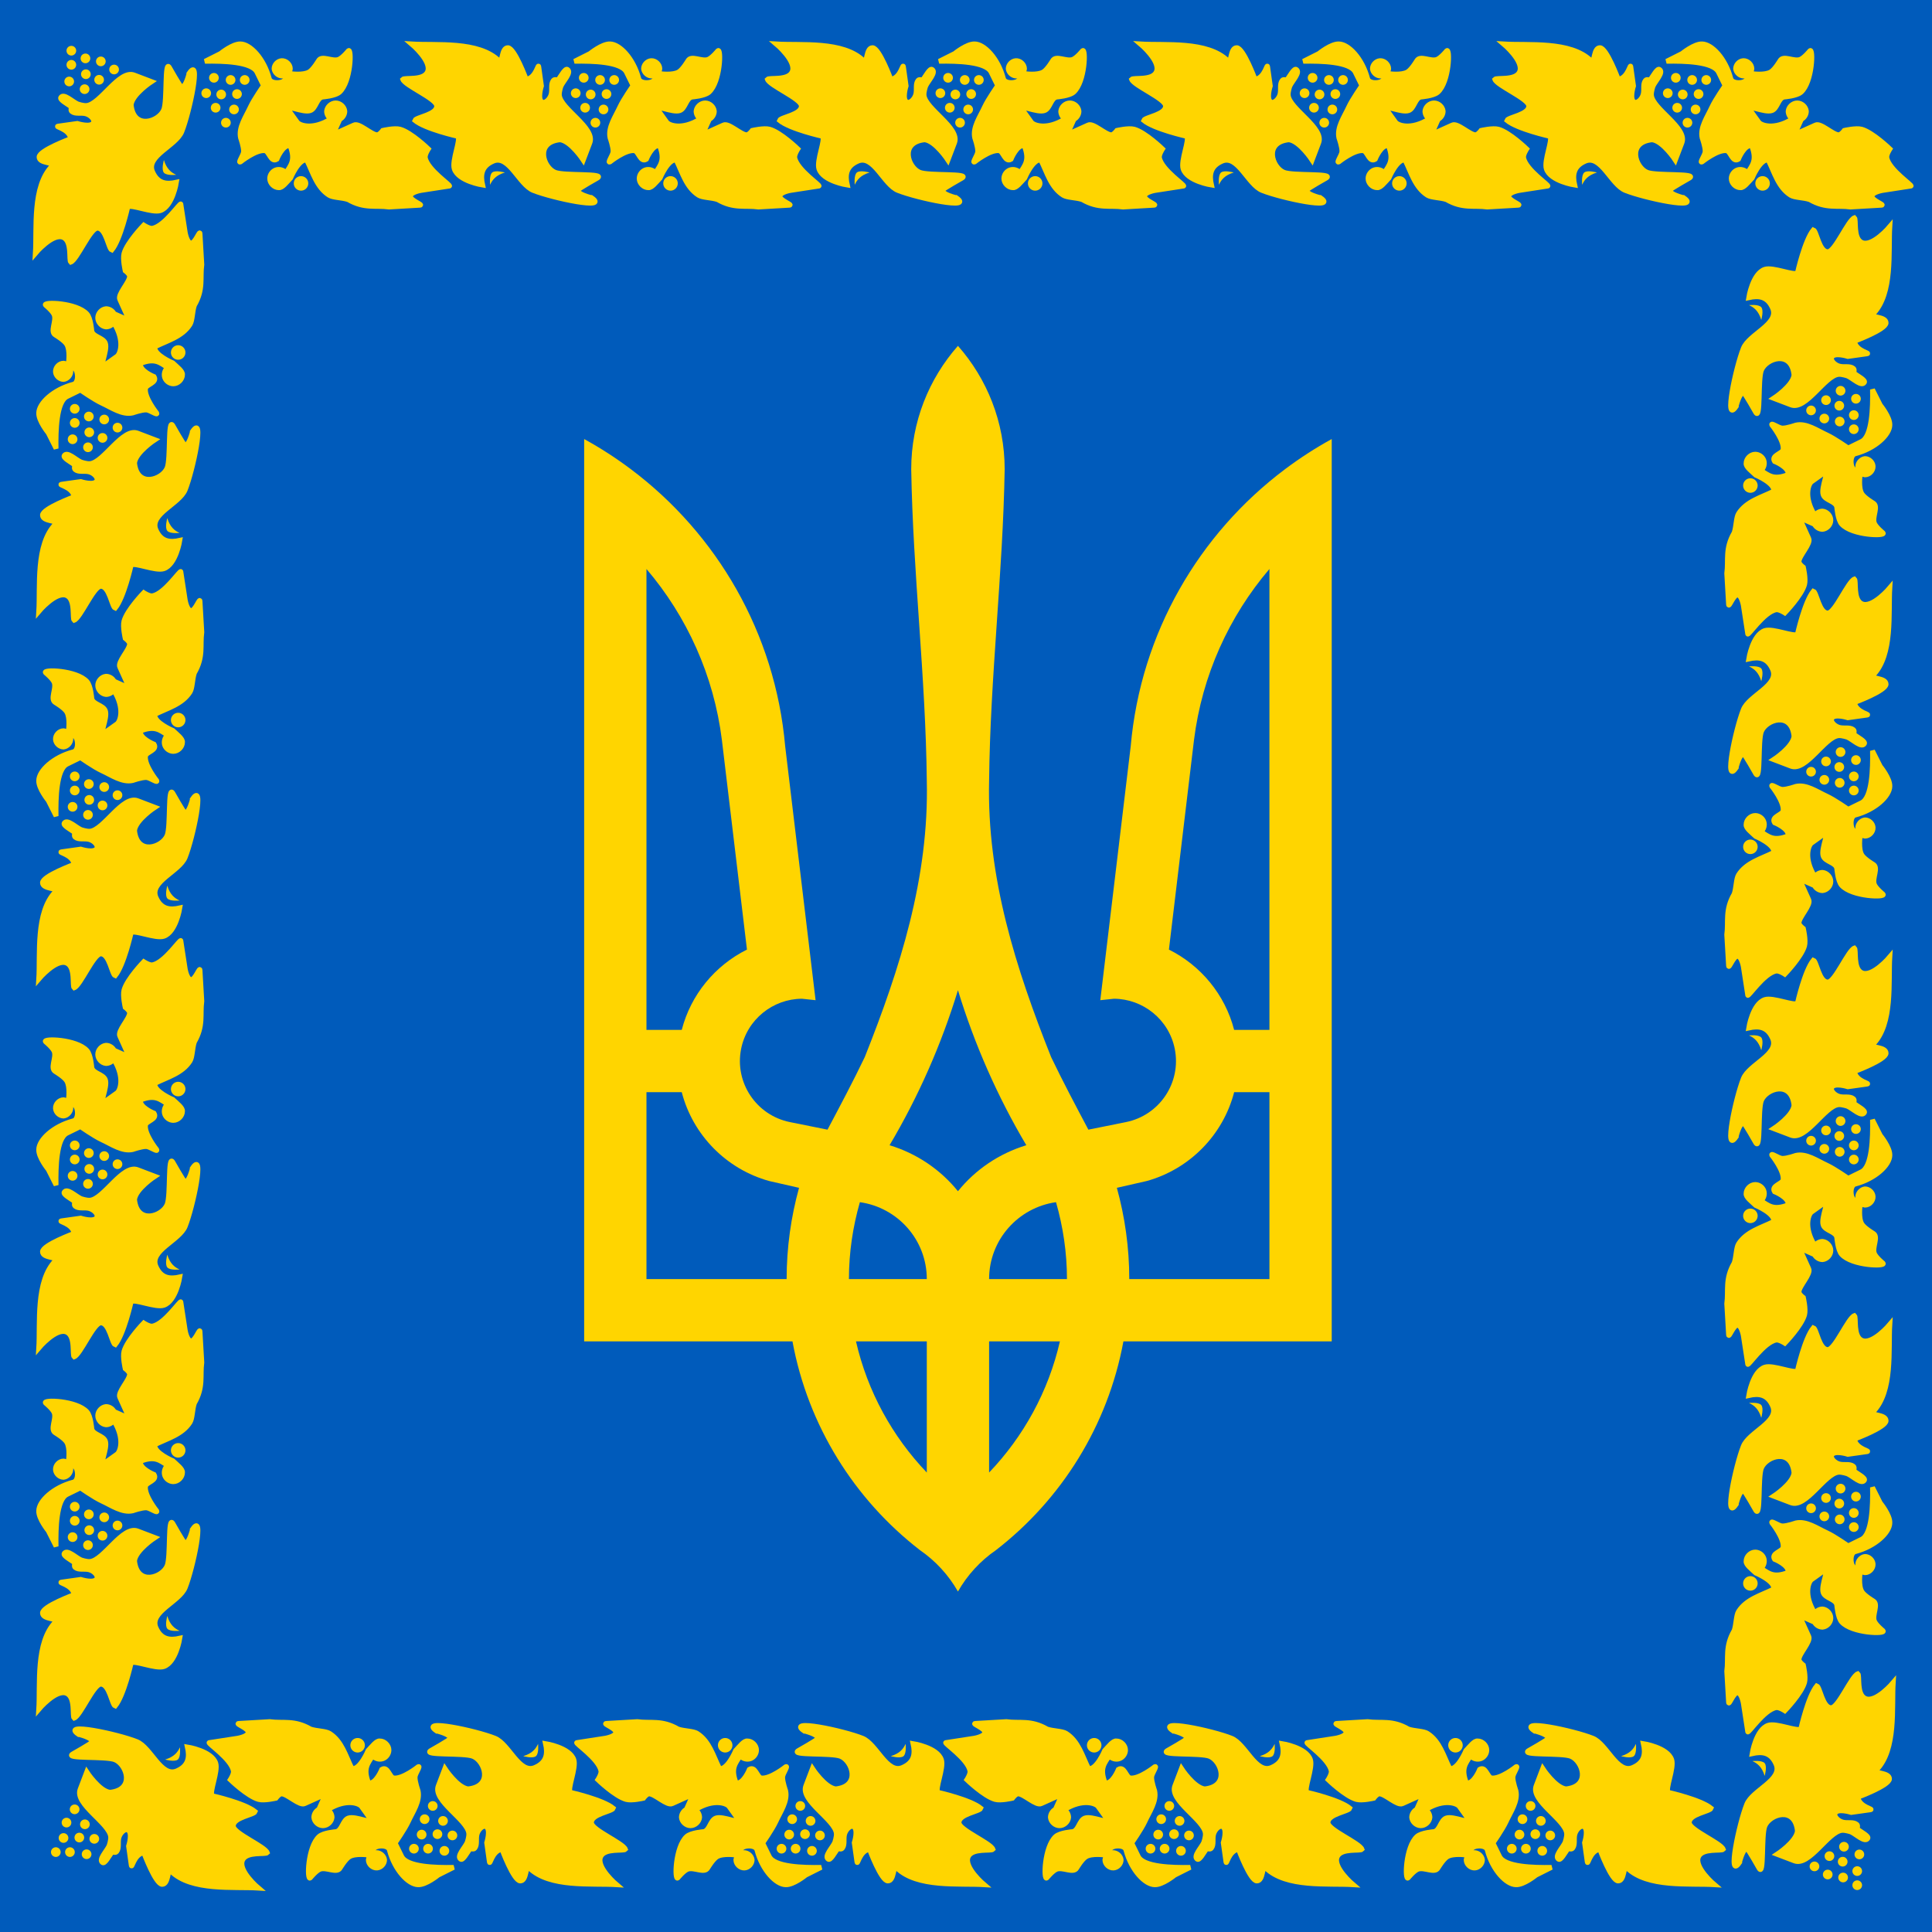
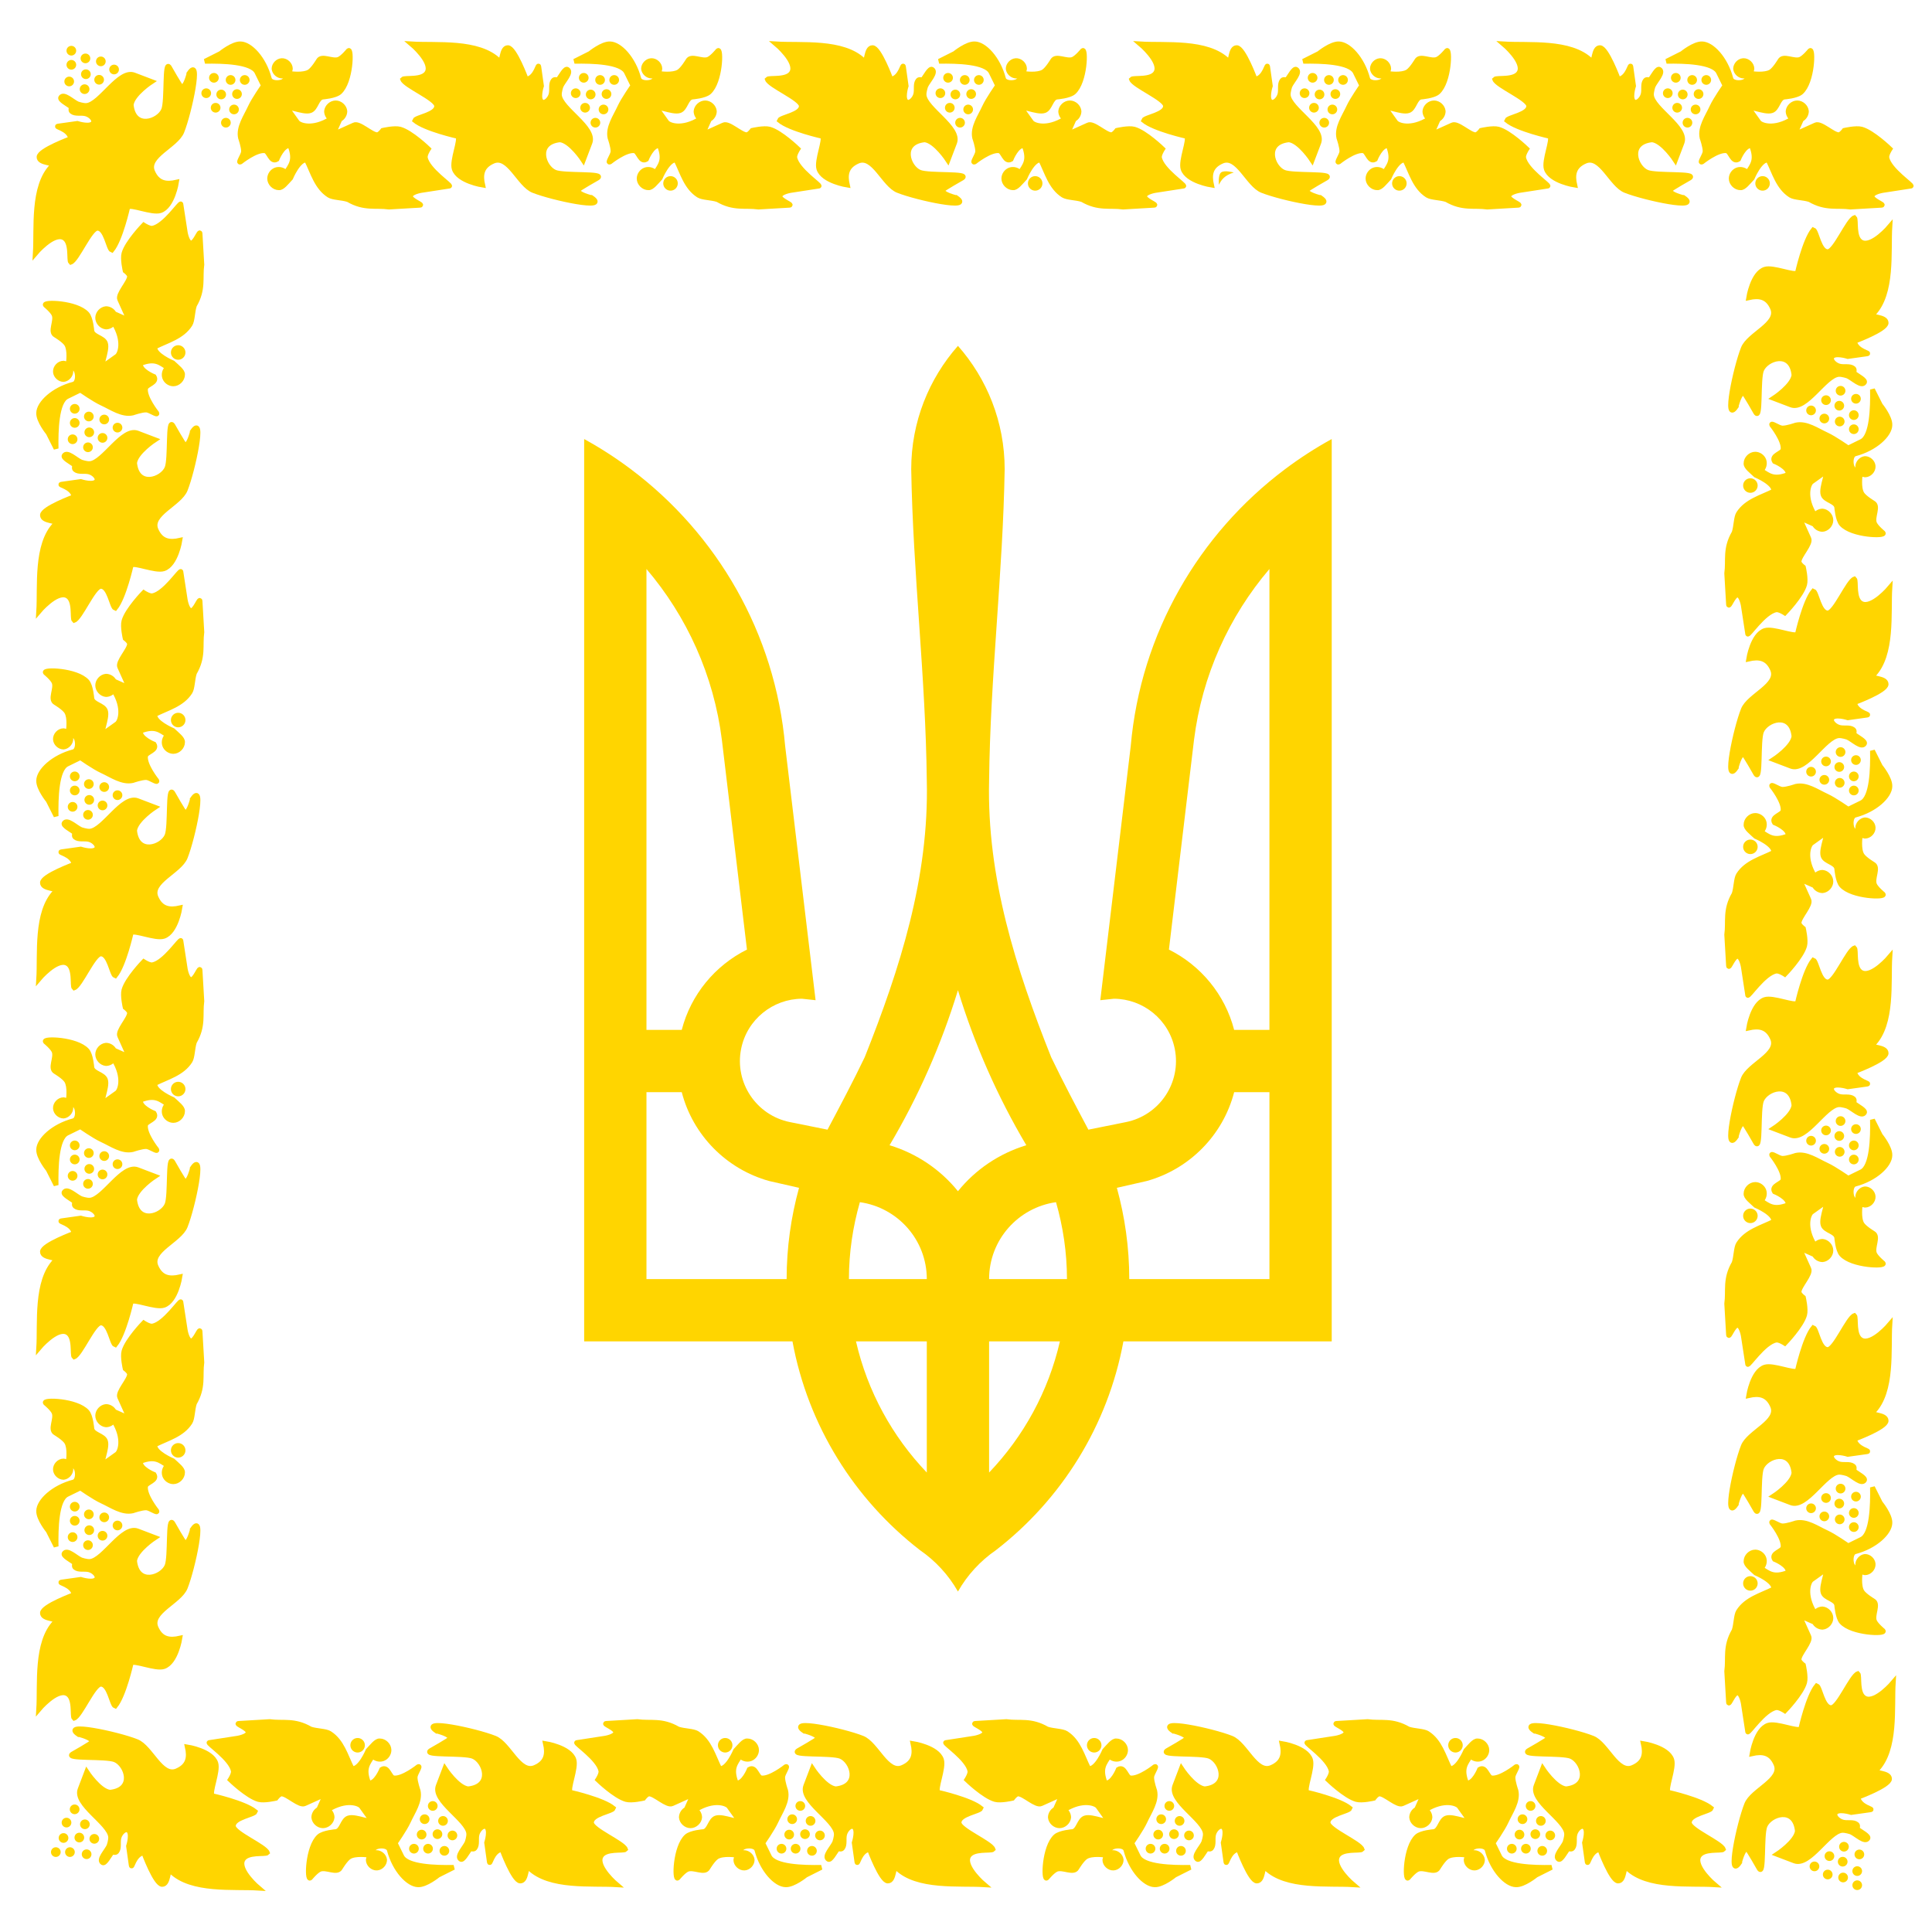
<svg xmlns="http://www.w3.org/2000/svg" xmlns:xlink="http://www.w3.org/1999/xlink" version="1.1" width="400" height="400" id="svg2">
  <defs id="defs6" />
-   <rect width="400" height="400" x="0" y="0" id="rect3949" style="fill:#005bbb;fill-opacity:1;fill-rule:nonzero;stroke:none" />
  <g transform="translate(-0.168,2.557)" id="g3827">
    <g id="g3795">
      <path d="m 198.156,38.375 c 3.812,2.606 -8.034,0.119 -12.082,-1.496 -2.941,-1.173 -5.051,-7.46 -8.289,-6.061 -2.459,1.062 -2.651,2.865 -2.179,4.951 0,0 -5.051,-0.789 -5.891,-3.34 -0.564,-1.714 1.405,-6.118 0.717,-6.756 0,0 -6.691,-1.491 -8.894,-3.299 0.235,-0.7 4.639,-1.209 4.533,-3.022 -0.087,-1.483 -6.589,-4.183 -7.036,-5.488 0.397,-0.442 4.245,0.308 5.113,-1.518 1.028,-2.164 -3.304,-5.807 -3.304,-5.807 5.176,0.323 13.893,-0.686 18.139,3.472 0.778,0.761 0.4,-2.711 1.837,-2.699 1.389,0.012 3.795,6.545 3.795,6.545 2.122,-0.314 2.461,-3.598 2.611,-2.527 l 0.548,3.901 c 0,0 -0.929,2.896 0.22,3.354 0.582,0.232 1.508,-0.613 1.772,-1.608 0.264,-0.995 -0.133,-2.14 0.46,-2.887 0.333,-0.418 0.78,0.132 1.165,-0.38 0.385,-0.512 1.277,-2.181 1.739,-1.913 1.018,0.591 -0.856,2.435 -1.32,3.517 0,0 -0.393,1.146 -0.328,1.84 0.264,2.843 7.503,6.739 6.325,9.836 l -1.38,3.625 c 0,0 -2.595,-3.978 -4.815,-4.23 -5.231,0.545 -3.422,5.737 -1.028,6.72 1.908,0.784 10.543,0.118 8.785,1.201 0,0 -3.977,2.24 -4.042,2.491 -0.218,0.853 2.826,1.579 2.826,1.579 z" id="path2858" style="fill:#ffd500;fill-opacity:1;stroke:#ffd500;stroke-width:1px;stroke-linecap:butt;stroke-linejoin:miter;stroke-opacity:1" />
-       <path d="m 177.133,35.7 c 0,0 -0.219,-1.988 0.438,-2.542 0.67,-0.565 2.63,0 2.63,0 -1.869,0.565 -2.587,1.514 -3.068,2.542 z" id="path2880" style="fill:#ffd500;fill-opacity:1;stroke:none" />
      <path d="m 197.459,13.554 a 1,1 0 0 1 -2,0 1,1 0 1 1 2,0 z" id="path2862" style="fill:#ffd500;fill-opacity:1;fill-rule:nonzero;stroke:none" />
      <use transform="translate(3.452,0.443)" id="use2864" x="0" y="0" width="400" height="396" xlink:href="#path2862" />
      <use transform="translate(2.921,0)" id="use2866" x="0" y="0" width="400" height="396" xlink:href="#use2864" />
      <use transform="translate(-1.593,3.187)" id="use2868" x="0" y="0" width="400" height="396" xlink:href="#path2862" />
      <use transform="translate(1.505,3.452)" id="use2870" x="0" y="0" width="400" height="396" xlink:href="#path2862" />
      <use transform="translate(4.78,3.364)" id="use2872" x="0" y="0" width="400" height="396" xlink:href="#path2862" />
      <use transform="translate(0.354,6.197)" id="use2874" x="0" y="0" width="400" height="396" xlink:href="#path2862" />
      <use transform="translate(4.161,6.551)" id="use2876" x="0" y="0" width="400" height="396" xlink:href="#path2862" />
      <use transform="translate(2.479,9.295)" id="use2878" x="0" y="0" width="400" height="396" xlink:href="#path2862" />
    </g>
    <path d="m 201.969,6.531 c -1.639,-0.07 -4.138,1.98 -4.138,1.98 l -3.223,1.621 c 3.731,-0.07 9.684,0.087 10.753,2.267 l 1.36,2.772 c 0,0 -2,2.849 -2.721,4.422 -0.932,2.037 -2.517,4.219 -2.031,6.406 0,0 0.655,1.853 0.625,2.812 -0.024,0.748 -1.305,2.469 -0.625,2.156 0,0 3.213,-2.573 5.046,-2.319 0.861,0.12 1.204,2.557 2.481,1.776 0,0 1.23,-3.078 2.723,-2.806 1.19,3.061 0.103,4.032 -0.844,5.598 -0.49,-0.604 -1.373,-0.854 -2.106,-0.596 -0.733,0.258 -1.265,1.006 -1.269,1.783 0,0.998 0.908,1.906 1.906,1.906 0.719,0.082 1.597,-1.108 2.438,-2 0,0 1.675,-3.993 3.312,-3.719 1.308,2.619 2.07,5.649 4.625,7.281 0.82,0.524 2.683,0.472 3.969,0.906 3.352,1.949 5.672,1.147 8.438,1.531 l 6.406,-0.375 c 0.904,-0.053 -2.069,-1.01 -1.938,-1.906 0.12,-0.816 2.188,-1.156 2.188,-1.156 l 5.875,-0.906 c 0.511,-0.079 -4.542,-3.344 -5,-5.875 -0.114,-0.632 0.656,-1.812 0.656,-1.812 0,0 -3.574,-3.458 -5.875,-4.094 -1.157,-0.32 -3.594,0.25 -3.594,0.25 0,0 -0.667,0.905 -1.156,0.906 -1.188,0.002 -3.742,-2.57 -4.796,-2.022 l -4.304,1.94 1.381,-3.105 c 0.617,-0.317 1.031,-0.994 1.031,-1.688 -0.09,-0.929 -0.957,-1.716 -1.891,-1.716 -0.933,0 -1.8,0.787 -1.891,1.716 0.002,0.632 0.343,1.253 0.875,1.594 -3.814,2.374 -6.503,1.288 -6.939,0.678 l -1.744,-2.438 c -1.079,-1.509 2.901,0.619 4.464,0.042 1.19,-0.439 1.307,-2.636 2.562,-2.812 0,0 2.589,-0.193 3.48,-0.996 2.383,-2.149 2.569,-9.277 1.817,-8.6 0,0 -1.165,1.438 -1.984,1.783 -1.298,0.548 -3.541,-0.954 -4.219,0.281 0,0 -1.071,1.806 -1.902,2.315 -1.236,0.756 -3.848,0.373 -3.848,0.373 0,0 -0.965,1.342 -1.688,1.656 -0.861,0.374 -2.49,0.288 -2.73,-0.619 -1.112,-4.204 -3.953,-7.166 -5.958,-7.194 z m 8.5,3.469 c -0.839,0.068 -1.559,0.846 -1.562,1.688 0.098,0.817 0.865,1.498 1.688,1.498 0.823,0 1.59,-0.681 1.688,-1.498 -0.004,-0.925 -0.89,-1.749 -1.812,-1.688 z" id="path2826" style="fill:#ffd500;fill-opacity:1;stroke:#ffd500;stroke-width:1px;stroke-linecap:butt;stroke-linejoin:miter;stroke-opacity:1" />
    <path d="m 215.992,35.452 a 1.5,1.5 0 0 1 -2.999,0 1.5,1.5 0 1 1 2.999,0 z" id="path2831" style="fill:#ffd500;fill-opacity:1;fill-rule:nonzero;stroke:none" />
    <g transform="translate(75.4,0)" id="use3640">
      <path d="m 198.156,38.375 c 3.812,2.606 -8.034,0.119 -12.082,-1.496 -2.941,-1.173 -5.051,-7.46 -8.289,-6.061 -2.459,1.062 -2.651,2.865 -2.179,4.951 0,0 -5.051,-0.789 -5.891,-3.34 -0.564,-1.714 1.405,-6.118 0.717,-6.756 0,0 -6.691,-1.491 -8.894,-3.299 0.235,-0.7 4.639,-1.209 4.533,-3.022 -0.087,-1.483 -6.589,-4.183 -7.036,-5.488 0.397,-0.442 4.245,0.308 5.113,-1.518 1.028,-2.164 -3.304,-5.807 -3.304,-5.807 5.176,0.323 13.893,-0.686 18.139,3.472 0.778,0.761 0.4,-2.711 1.837,-2.699 1.389,0.012 3.795,6.545 3.795,6.545 2.122,-0.314 2.461,-3.598 2.611,-2.527 l 0.548,3.901 c 0,0 -0.929,2.896 0.22,3.354 0.582,0.232 1.508,-0.613 1.772,-1.608 0.264,-0.995 -0.133,-2.14 0.46,-2.887 0.333,-0.418 0.78,0.132 1.165,-0.38 0.385,-0.512 1.277,-2.181 1.739,-1.913 1.018,0.591 -0.856,2.435 -1.32,3.517 0,0 -0.393,1.146 -0.328,1.84 0.264,2.843 7.503,6.739 6.325,9.836 l -1.38,3.625 c 0,0 -2.595,-3.978 -4.815,-4.23 -5.231,0.545 -3.422,5.737 -1.028,6.72 1.908,0.784 10.543,0.118 8.785,1.201 0,0 -3.977,2.24 -4.042,2.491 -0.218,0.853 2.826,1.579 2.826,1.579 z" id="path3648" style="fill:#ffd500;fill-opacity:1;stroke:#ffd500;stroke-width:1px;stroke-linecap:butt;stroke-linejoin:miter;stroke-opacity:1" />
      <path d="m 197.406,13.448 a 0.885,0.841 0 1 1 -1.77,0 0.885,0.841 0 1 1 1.77,0 z" transform="matrix(1.13,0,0,1.189,-25.541,-2.436)" id="path3650" style="fill:#ffd500;fill-opacity:1;fill-rule:nonzero;stroke:none" />
      <use transform="translate(3.452,0.443)" id="use3652" x="0" y="0" width="400" height="396" xlink:href="#path2862" />
      <use transform="translate(2.921,0)" id="use3654" x="0" y="0" width="400" height="396" xlink:href="#use2864" />
      <use transform="translate(-1.593,3.187)" id="use3656" x="0" y="0" width="400" height="396" xlink:href="#path2862" />
      <use transform="translate(1.505,3.452)" id="use3658" x="0" y="0" width="400" height="396" xlink:href="#path2862" />
      <use transform="translate(4.78,3.364)" id="use3660" x="0" y="0" width="400" height="396" xlink:href="#path2862" />
      <use transform="translate(0.354,6.197)" id="use3662" x="0" y="0" width="400" height="396" xlink:href="#path2862" />
      <use transform="translate(4.161,6.551)" id="use3664" x="0" y="0" width="400" height="396" xlink:href="#path2862" />
      <use transform="translate(2.479,9.295)" id="use3666" x="0" y="0" width="400" height="396" xlink:href="#path2862" />
      <path d="m 177.133,35.7 c 0,0 -0.219,-1.988 0.438,-2.542 0.67,-0.565 2.63,0 2.63,0 -1.869,0.565 -2.587,1.514 -3.068,2.542 z" id="path3668" style="fill:#ffd500;fill-opacity:1;stroke:none" />
      <path d="m 201.969,6.531 c -1.639,-0.07 -4.138,1.98 -4.138,1.98 l -3.223,1.621 c 3.731,-0.07 9.684,0.087 10.753,2.267 l 1.36,2.772 c 0,0 -2,2.849 -2.721,4.422 -0.932,2.037 -2.517,4.219 -2.031,6.406 0,0 0.655,1.853 0.625,2.812 -0.024,0.748 -1.305,2.469 -0.625,2.156 0,0 3.213,-2.573 5.046,-2.319 0.861,0.12 1.204,2.557 2.481,1.776 0,0 1.23,-3.078 2.723,-2.806 1.19,3.061 0.103,4.032 -0.844,5.598 -0.49,-0.604 -1.373,-0.854 -2.106,-0.596 -0.733,0.258 -1.265,1.006 -1.269,1.783 0,0.998 0.908,1.906 1.906,1.906 0.719,0.082 1.597,-1.108 2.438,-2 0,0 1.675,-3.993 3.312,-3.719 1.308,2.619 2.07,5.649 4.625,7.281 0.82,0.524 2.683,0.472 3.969,0.906 3.352,1.949 5.672,1.147 8.438,1.531 l 6.406,-0.375 c 0.904,-0.053 -2.069,-1.01 -1.938,-1.906 0.12,-0.816 2.188,-1.156 2.188,-1.156 l 5.875,-0.906 c 0.511,-0.079 -4.542,-3.344 -5,-5.875 -0.114,-0.632 0.656,-1.812 0.656,-1.812 0,0 -3.574,-3.458 -5.875,-4.094 -1.157,-0.32 -3.594,0.25 -3.594,0.25 0,0 -0.667,0.905 -1.156,0.906 -1.188,0.002 -3.742,-2.57 -4.796,-2.022 l -4.304,1.94 1.381,-3.105 c 0.617,-0.317 1.031,-0.994 1.031,-1.688 -0.09,-0.929 -0.957,-1.716 -1.891,-1.716 -0.933,0 -1.8,0.787 -1.891,1.716 0.002,0.632 0.343,1.253 0.875,1.594 -3.814,2.374 -6.503,1.288 -6.939,0.678 l -1.744,-2.438 c -1.079,-1.509 2.901,0.619 4.464,0.042 1.19,-0.439 1.307,-2.636 2.562,-2.812 0,0 2.589,-0.193 3.48,-0.996 2.383,-2.149 2.569,-9.277 1.817,-8.6 0,0 -1.165,1.438 -1.984,1.783 -1.298,0.548 -3.541,-0.954 -4.219,0.281 0,0 -1.071,1.806 -1.902,2.315 -1.236,0.756 -3.848,0.373 -3.848,0.373 0,0 -0.965,1.342 -1.688,1.656 -0.861,0.374 -2.49,0.288 -2.73,-0.619 -1.112,-4.204 -3.953,-7.166 -5.958,-7.194 z m 8.5,3.469 c -0.839,0.068 -1.559,0.846 -1.562,1.688 0.098,0.817 0.865,1.498 1.688,1.498 0.823,0 1.59,-0.681 1.688,-1.498 -0.004,-0.925 -0.89,-1.749 -1.812,-1.688 z" id="path3670" style="fill:#ffd500;fill-opacity:1;stroke:#ffd500;stroke-width:1px;stroke-linecap:butt;stroke-linejoin:miter;stroke-opacity:1" />
      <path d="m 215.992,35.452 a 1.5,1.5 0 0 1 -2.999,0 1.5,1.5 0 1 1 2.999,0 z" id="path3672" style="fill:#ffd500;fill-opacity:1;fill-rule:nonzero;stroke:none" />
    </g>
    <g transform="translate(150.6,0)" id="use3642">
      <path d="m 198.156,38.375 c 3.812,2.606 -8.034,0.119 -12.082,-1.496 -2.941,-1.173 -5.051,-7.46 -8.289,-6.061 -2.459,1.062 -2.651,2.865 -2.179,4.951 0,0 -5.051,-0.789 -5.891,-3.34 -0.564,-1.714 1.405,-6.118 0.717,-6.756 0,0 -6.691,-1.491 -8.894,-3.299 0.235,-0.7 4.639,-1.209 4.533,-3.022 -0.087,-1.483 -6.589,-4.183 -7.036,-5.488 0.397,-0.442 4.245,0.308 5.113,-1.518 1.028,-2.164 -3.304,-5.807 -3.304,-5.807 5.176,0.323 13.893,-0.686 18.139,3.472 0.778,0.761 0.4,-2.711 1.837,-2.699 1.389,0.012 3.795,6.545 3.795,6.545 2.122,-0.314 2.461,-3.598 2.611,-2.527 l 0.548,3.901 c 0,0 -0.929,2.896 0.22,3.354 0.582,0.232 1.508,-0.613 1.772,-1.608 0.264,-0.995 -0.133,-2.14 0.46,-2.887 0.333,-0.418 0.78,0.132 1.165,-0.38 0.385,-0.512 1.277,-2.181 1.739,-1.913 1.018,0.591 -0.856,2.435 -1.32,3.517 0,0 -0.393,1.146 -0.328,1.84 0.264,2.843 7.503,6.739 6.325,9.836 l -1.38,3.625 c 0,0 -2.595,-3.978 -4.815,-4.23 -5.231,0.545 -3.422,5.737 -1.028,6.72 1.908,0.784 10.543,0.118 8.785,1.201 0,0 -3.977,2.24 -4.042,2.491 -0.218,0.853 2.826,1.579 2.826,1.579 z" id="path3676" style="fill:#ffd500;fill-opacity:1;stroke:#ffd500;stroke-width:1px;stroke-linecap:butt;stroke-linejoin:miter;stroke-opacity:1" />
      <path d="m 197.406,13.448 a 0.885,0.841 0 1 1 -1.77,0 0.885,0.841 0 1 1 1.77,0 z" transform="matrix(1.13,0,0,1.189,-25.541,-2.436)" id="path3678" style="fill:#ffd500;fill-opacity:1;fill-rule:nonzero;stroke:none" />
      <use transform="translate(3.452,0.443)" id="use3680" x="0" y="0" width="400" height="396" xlink:href="#path2862" />
      <use transform="translate(2.921,0)" id="use3682" x="0" y="0" width="400" height="396" xlink:href="#use2864" />
      <use transform="translate(-1.593,3.187)" id="use3684" x="0" y="0" width="400" height="396" xlink:href="#path2862" />
      <use transform="translate(1.505,3.452)" id="use3686" x="0" y="0" width="400" height="396" xlink:href="#path2862" />
      <use transform="translate(4.78,3.364)" id="use3688" x="0" y="0" width="400" height="396" xlink:href="#path2862" />
      <use transform="translate(0.354,6.197)" id="use3690" x="0" y="0" width="400" height="396" xlink:href="#path2862" />
      <use transform="translate(4.161,6.551)" id="use3692" x="0" y="0" width="400" height="396" xlink:href="#path2862" />
      <use transform="translate(2.479,9.295)" id="use3694" x="0" y="0" width="400" height="396" xlink:href="#path2862" />
-       <path d="m 177.133,35.7 c 0,0 -0.219,-1.988 0.438,-2.542 0.67,-0.565 2.63,0 2.63,0 -1.869,0.565 -2.587,1.514 -3.068,2.542 z" id="path3696" style="fill:#ffd500;fill-opacity:1;stroke:none" />
      <path d="m 201.969,6.531 c -1.639,-0.07 -4.138,1.98 -4.138,1.98 l -3.223,1.621 c 3.731,-0.07 9.684,0.087 10.753,2.267 l 1.36,2.772 c 0,0 -2,2.849 -2.721,4.422 -0.932,2.037 -2.517,4.219 -2.031,6.406 0,0 0.655,1.853 0.625,2.812 -0.024,0.748 -1.305,2.469 -0.625,2.156 0,0 3.213,-2.573 5.046,-2.319 0.861,0.12 1.204,2.557 2.481,1.776 0,0 1.23,-3.078 2.723,-2.806 1.19,3.061 0.103,4.032 -0.844,5.598 -0.49,-0.604 -1.373,-0.854 -2.106,-0.596 -0.733,0.258 -1.265,1.006 -1.269,1.783 0,0.998 0.908,1.906 1.906,1.906 0.719,0.082 1.597,-1.108 2.438,-2 0,0 1.675,-3.993 3.312,-3.719 1.308,2.619 2.07,5.649 4.625,7.281 0.82,0.524 2.683,0.472 3.969,0.906 3.352,1.949 5.672,1.147 8.438,1.531 l 6.406,-0.375 c 0.904,-0.053 -2.069,-1.01 -1.938,-1.906 0.12,-0.816 2.188,-1.156 2.188,-1.156 l 5.875,-0.906 c 0.511,-0.079 -4.542,-3.344 -5,-5.875 -0.114,-0.632 0.656,-1.812 0.656,-1.812 0,0 -3.574,-3.458 -5.875,-4.094 -1.157,-0.32 -3.594,0.25 -3.594,0.25 0,0 -0.667,0.905 -1.156,0.906 -1.188,0.002 -3.742,-2.57 -4.796,-2.022 l -4.304,1.94 1.381,-3.105 c 0.617,-0.317 1.031,-0.994 1.031,-1.688 -0.09,-0.929 -0.957,-1.716 -1.891,-1.716 -0.933,0 -1.8,0.787 -1.891,1.716 0.002,0.632 0.343,1.253 0.875,1.594 -3.814,2.374 -6.503,1.288 -6.939,0.678 l -1.744,-2.438 c -1.079,-1.509 2.901,0.619 4.464,0.042 1.19,-0.439 1.307,-2.636 2.562,-2.812 0,0 2.589,-0.193 3.48,-0.996 2.383,-2.149 2.569,-9.277 1.817,-8.6 0,0 -1.165,1.438 -1.984,1.783 -1.298,0.548 -3.541,-0.954 -4.219,0.281 0,0 -1.071,1.806 -1.902,2.315 -1.236,0.756 -3.848,0.373 -3.848,0.373 0,0 -0.965,1.342 -1.688,1.656 -0.861,0.374 -2.49,0.288 -2.73,-0.619 -1.112,-4.204 -3.953,-7.166 -5.958,-7.194 z m 8.5,3.469 c -0.839,0.068 -1.559,0.846 -1.562,1.688 0.098,0.817 0.865,1.498 1.688,1.498 0.823,0 1.59,-0.681 1.688,-1.498 -0.004,-0.925 -0.89,-1.749 -1.812,-1.688 z" id="path3698" style="fill:#ffd500;fill-opacity:1;stroke:#ffd500;stroke-width:1px;stroke-linecap:butt;stroke-linejoin:miter;stroke-opacity:1" />
      <path d="m 215.992,35.452 a 1.5,1.5 0 0 1 -2.999,0 1.5,1.5 0 1 1 2.999,0 z" id="path3700" style="fill:#ffd500;fill-opacity:1;fill-rule:nonzero;stroke:none" />
    </g>
    <g transform="translate(-75.5,0)" id="use3644">
      <path d="m 198.156,38.375 c 3.812,2.606 -8.034,0.119 -12.082,-1.496 -2.941,-1.173 -5.051,-7.46 -8.289,-6.061 -2.459,1.062 -2.651,2.865 -2.179,4.951 0,0 -5.051,-0.789 -5.891,-3.34 -0.564,-1.714 1.405,-6.118 0.717,-6.756 0,0 -6.691,-1.491 -8.894,-3.299 0.235,-0.7 4.639,-1.209 4.533,-3.022 -0.087,-1.483 -6.589,-4.183 -7.036,-5.488 0.397,-0.442 4.245,0.308 5.113,-1.518 1.028,-2.164 -3.304,-5.807 -3.304,-5.807 5.176,0.323 13.893,-0.686 18.139,3.472 0.778,0.761 0.4,-2.711 1.837,-2.699 1.389,0.012 3.795,6.545 3.795,6.545 2.122,-0.314 2.461,-3.598 2.611,-2.527 l 0.548,3.901 c 0,0 -0.929,2.896 0.22,3.354 0.582,0.232 1.508,-0.613 1.772,-1.608 0.264,-0.995 -0.133,-2.14 0.46,-2.887 0.333,-0.418 0.78,0.132 1.165,-0.38 0.385,-0.512 1.277,-2.181 1.739,-1.913 1.018,0.591 -0.856,2.435 -1.32,3.517 0,0 -0.393,1.146 -0.328,1.84 0.264,2.843 7.503,6.739 6.325,9.836 l -1.38,3.625 c 0,0 -2.595,-3.978 -4.815,-4.23 -5.231,0.545 -3.422,5.737 -1.028,6.72 1.908,0.784 10.543,0.118 8.785,1.201 0,0 -3.977,2.24 -4.042,2.491 -0.218,0.853 2.826,1.579 2.826,1.579 z" id="path3704" style="fill:#ffd500;fill-opacity:1;stroke:#ffd500;stroke-width:1px;stroke-linecap:butt;stroke-linejoin:miter;stroke-opacity:1" />
-       <path d="m 197.406,13.448 a 0.885,0.841 0 1 1 -1.77,0 0.885,0.841 0 1 1 1.77,0 z" transform="matrix(1.13,0,0,1.189,-25.541,-2.436)" id="path3706" style="fill:#ffd500;fill-opacity:1;fill-rule:nonzero;stroke:none" />
+       <path d="m 197.406,13.448 a 0.885,0.841 0 1 1 -1.77,0 0.885,0.841 0 1 1 1.77,0 " transform="matrix(1.13,0,0,1.189,-25.541,-2.436)" id="path3706" style="fill:#ffd500;fill-opacity:1;fill-rule:nonzero;stroke:none" />
      <use transform="translate(3.452,0.443)" id="use3708" x="0" y="0" width="400" height="396" xlink:href="#path2862" />
      <use transform="translate(2.921,0)" id="use3710" x="0" y="0" width="400" height="396" xlink:href="#use2864" />
      <use transform="translate(-1.593,3.187)" id="use3712" x="0" y="0" width="400" height="396" xlink:href="#path2862" />
      <use transform="translate(1.505,3.452)" id="use3714" x="0" y="0" width="400" height="396" xlink:href="#path2862" />
      <use transform="translate(4.78,3.364)" id="use3716" x="0" y="0" width="400" height="396" xlink:href="#path2862" />
      <use transform="translate(0.354,6.197)" id="use3718" x="0" y="0" width="400" height="396" xlink:href="#path2862" />
      <use transform="translate(4.161,6.551)" id="use3720" x="0" y="0" width="400" height="396" xlink:href="#path2862" />
      <use transform="translate(2.479,9.295)" id="use3722" x="0" y="0" width="400" height="396" xlink:href="#path2862" />
-       <path d="m 177.133,35.7 c 0,0 -0.219,-1.988 0.438,-2.542 0.67,-0.565 2.63,0 2.63,0 -1.869,0.565 -2.587,1.514 -3.068,2.542 z" id="path3724" style="fill:#ffd500;fill-opacity:1;stroke:none" />
      <path d="m 201.969,6.531 c -1.639,-0.07 -4.138,1.98 -4.138,1.98 l -3.223,1.621 c 3.731,-0.07 9.684,0.087 10.753,2.267 l 1.36,2.772 c 0,0 -2,2.849 -2.721,4.422 -0.932,2.037 -2.517,4.219 -2.031,6.406 0,0 0.655,1.853 0.625,2.812 -0.024,0.748 -1.305,2.469 -0.625,2.156 0,0 3.213,-2.573 5.046,-2.319 0.861,0.12 1.204,2.557 2.481,1.776 0,0 1.23,-3.078 2.723,-2.806 1.19,3.061 0.103,4.032 -0.844,5.598 -0.49,-0.604 -1.373,-0.854 -2.106,-0.596 -0.733,0.258 -1.265,1.006 -1.269,1.783 0,0.998 0.908,1.906 1.906,1.906 0.719,0.082 1.597,-1.108 2.438,-2 0,0 1.675,-3.993 3.312,-3.719 1.308,2.619 2.07,5.649 4.625,7.281 0.82,0.524 2.683,0.472 3.969,0.906 3.352,1.949 5.672,1.147 8.438,1.531 l 6.406,-0.375 c 0.904,-0.053 -2.069,-1.01 -1.938,-1.906 0.12,-0.816 2.188,-1.156 2.188,-1.156 l 5.875,-0.906 c 0.511,-0.079 -4.542,-3.344 -5,-5.875 -0.114,-0.632 0.656,-1.812 0.656,-1.812 0,0 -3.574,-3.458 -5.875,-4.094 -1.157,-0.32 -3.594,0.25 -3.594,0.25 0,0 -0.667,0.905 -1.156,0.906 -1.188,0.002 -3.742,-2.57 -4.796,-2.022 l -4.304,1.94 1.381,-3.105 c 0.617,-0.317 1.031,-0.994 1.031,-1.688 -0.09,-0.929 -0.957,-1.716 -1.891,-1.716 -0.933,0 -1.8,0.787 -1.891,1.716 0.002,0.632 0.343,1.253 0.875,1.594 -3.814,2.374 -6.503,1.288 -6.939,0.678 l -1.744,-2.438 c -1.079,-1.509 2.901,0.619 4.464,0.042 1.19,-0.439 1.307,-2.636 2.562,-2.812 0,0 2.589,-0.193 3.48,-0.996 2.383,-2.149 2.569,-9.277 1.817,-8.6 0,0 -1.165,1.438 -1.984,1.783 -1.298,0.548 -3.541,-0.954 -4.219,0.281 0,0 -1.071,1.806 -1.902,2.315 -1.236,0.756 -3.848,0.373 -3.848,0.373 0,0 -0.965,1.342 -1.688,1.656 -0.861,0.374 -2.49,0.288 -2.73,-0.619 -1.112,-4.204 -3.953,-7.166 -5.958,-7.194 z m 8.5,3.469 c -0.839,0.068 -1.559,0.846 -1.562,1.688 0.098,0.817 0.865,1.498 1.688,1.498 0.823,0 1.59,-0.681 1.688,-1.498 -0.004,-0.925 -0.89,-1.749 -1.812,-1.688 z" id="path3726" style="fill:#ffd500;fill-opacity:1;stroke:#ffd500;stroke-width:1px;stroke-linecap:butt;stroke-linejoin:miter;stroke-opacity:1" />
      <path d="m 215.992,35.452 a 1.5,1.5 0 0 1 -2.999,0 1.5,1.5 0 1 1 2.999,0 z" id="path3728" style="fill:#ffd500;fill-opacity:1;fill-rule:nonzero;stroke:none" />
    </g>
    <g transform="translate(-152,0)" id="use3756">
      <path d="m 197.459,13.554 a 1,1 0 1 1 -2,0 1,1 0 1 1 2,0 z" id="path3762" style="fill:#ffd500;fill-opacity:1;fill-rule:nonzero;stroke:none" />
      <use transform="translate(3.452,0.443)" id="use3764" x="0" y="0" width="400" height="396" xlink:href="#path2862" />
      <use transform="translate(2.921,0)" id="use3766" x="0" y="0" width="400" height="396" xlink:href="#use2864" />
      <use transform="translate(-1.593,3.187)" id="use3768" x="0" y="0" width="400" height="396" xlink:href="#path2862" />
      <use transform="translate(1.505,3.452)" id="use3770" x="0" y="0" width="400" height="396" xlink:href="#path2862" />
      <use transform="translate(4.78,3.364)" id="use3772" x="0" y="0" width="400" height="396" xlink:href="#path2862" />
      <use transform="translate(0.354,6.197)" id="use3774" x="0" y="0" width="400" height="396" xlink:href="#path2862" />
      <use transform="translate(4.161,6.551)" id="use3776" x="0" y="0" width="400" height="396" xlink:href="#path2862" />
      <use transform="translate(2.479,9.295)" id="use3778" x="0" y="0" width="400" height="396" xlink:href="#path2862" />
      <path d="m 201.969,6.531 c -1.639,-0.07 -4.138,1.98 -4.138,1.98 l -3.223,1.621 c 3.731,-0.07 9.684,0.087 10.753,2.267 l 1.36,2.772 c 0,0 -2,2.849 -2.721,4.422 -0.932,2.037 -2.517,4.219 -2.031,6.406 0,0 0.655,1.853 0.625,2.812 -0.024,0.748 -1.305,2.469 -0.625,2.156 0,0 3.213,-2.573 5.046,-2.319 0.861,0.12 1.204,2.557 2.481,1.776 0,0 1.23,-3.078 2.723,-2.806 1.19,3.061 0.103,4.032 -0.844,5.598 -0.49,-0.604 -1.373,-0.854 -2.106,-0.596 -0.733,0.258 -1.265,1.006 -1.269,1.783 0,0.998 0.908,1.906 1.906,1.906 0.719,0.082 1.597,-1.108 2.438,-2 0,0 1.675,-3.993 3.312,-3.719 1.308,2.619 2.07,5.649 4.625,7.281 0.82,0.524 2.683,0.472 3.969,0.906 3.352,1.949 5.672,1.147 8.438,1.531 l 6.406,-0.375 c 0.904,-0.053 -2.069,-1.01 -1.938,-1.906 0.12,-0.816 2.188,-1.156 2.188,-1.156 l 5.875,-0.906 c 0.511,-0.079 -4.542,-3.344 -5,-5.875 -0.114,-0.632 0.656,-1.812 0.656,-1.812 0,0 -3.574,-3.458 -5.875,-4.094 -1.157,-0.32 -3.594,0.25 -3.594,0.25 0,0 -0.667,0.905 -1.156,0.906 -1.188,0.002 -3.742,-2.57 -4.796,-2.022 l -4.304,1.94 1.381,-3.105 c 0.617,-0.317 1.031,-0.994 1.031,-1.688 -0.09,-0.929 -0.957,-1.716 -1.891,-1.716 -0.933,0 -1.8,0.787 -1.891,1.716 0.002,0.632 0.343,1.253 0.875,1.594 -3.814,2.374 -6.503,1.288 -6.939,0.678 l -1.744,-2.438 c -1.079,-1.509 2.901,0.619 4.464,0.042 1.19,-0.439 1.307,-2.636 2.562,-2.812 0,0 2.589,-0.193 3.48,-0.996 2.383,-2.149 2.569,-9.277 1.817,-8.6 0,0 -1.165,1.438 -1.984,1.783 -1.298,0.548 -3.541,-0.954 -4.219,0.281 0,0 -1.071,1.806 -1.902,2.315 -1.236,0.756 -3.848,0.373 -3.848,0.373 0,0 -0.965,1.342 -1.688,1.656 -0.861,0.374 -2.49,0.288 -2.73,-0.619 -1.112,-4.204 -3.953,-7.166 -5.958,-7.194 z m 8.5,3.469 c -0.839,0.068 -1.559,0.846 -1.562,1.688 0.098,0.817 0.865,1.498 1.688,1.498 0.823,0 1.59,-0.681 1.688,-1.498 -0.004,-0.925 -0.89,-1.749 -1.812,-1.688 z" id="path3780" style="fill:#ffd500;fill-opacity:1;stroke:#ffd500;stroke-width:1px;stroke-linecap:butt;stroke-linejoin:miter;stroke-opacity:1" />
-       <path d="m 215.992,35.452 a 1.5,1.5 0 0 1 -2.999,0 1.5,1.5 0 1 1 2.999,0 z" id="path3782" style="fill:#ffd500;fill-opacity:1;fill-rule:nonzero;stroke:none" />
    </g>
  </g>
  <g transform="translate(-0.168,2.557)" id="g3818">
    <use transform="matrix(0,-1,1,0,0.942,210.771)" id="use3808" x="0" y="0" width="400" height="396" xlink:href="#g3795" />
    <use transform="matrix(0,-1,1,0,1.646,209.415)" id="use3810" x="0" y="0" width="400" height="396" xlink:href="#use3644" />
    <use transform="translate(0,76.1)" id="use3812" x="0" y="0" width="400" height="396" xlink:href="#use3810" />
    <use transform="translate(0,76.4)" id="use3814" x="0" y="0" width="400" height="396" xlink:href="#use3812" />
    <use transform="translate(0,74.8)" id="use3816" x="0" y="0" width="400" height="396" xlink:href="#use3814" />
  </g>
  <use transform="matrix(-1,0,0,-1,399.29,400.807)" id="use3825" x="0" y="0" width="400" height="396" xlink:href="#g3818" />
  <use transform="matrix(0,1,-1,0,401.869,-1.062)" id="use3901" x="0" y="0" width="400" height="396" xlink:href="#use3825" />
  <path d="m 198.332,71.604 c -6.011,6.819 -9.674,15.746 -9.674,25.544 0.356,21.513 2.996,42.983 3.225,64.489 0.477,20.044 -5.536,38.87 -12.847,57.234 -2.436,5.075 -5.072,10.042 -7.709,15.014 l -7.759,-1.562 c -6.982,-1.396 -11.523,-8.184 -10.127,-15.165 1.221,-6.109 6.598,-10.351 12.595,-10.379 l 2.821,0.302 -6.298,-52.599 c -2.058,-23.422 -14.142,-43.968 -31.942,-57.335 -3.059,-2.297 -6.3,-4.397 -9.673,-6.247 l 0,186.817 43.127,0 c 3.225,17.505 12.859,32.756 26.4,43.228 3.221,2.22 5.919,5.148 7.86,8.565 1.941,-3.417 4.639,-6.345 7.86,-8.565 13.541,-10.472 23.176,-25.723 26.4,-43.228 l 43.127,0 0,-186.817 c -3.373,1.85 -6.614,3.95 -9.673,6.247 -17.8,13.367 -29.884,33.912 -31.942,57.335 l -6.298,52.599 2.821,-0.302 c 5.997,0.028 11.374,4.27 12.596,10.379 1.396,6.981 -3.145,13.769 -10.127,15.165 l -7.759,1.562 c -2.637,-4.972 -5.272,-9.939 -7.708,-15.014 -7.311,-18.364 -13.324,-37.19 -12.847,-57.234 0.229,-21.506 2.868,-42.976 3.224,-64.489 0,-9.798 -3.663,-18.724 -9.673,-25.544 z m -64.489,46.2 c 8.347,9.796 13.948,22.003 15.618,35.419 l 5.189,43.379 c -6.608,3.29 -11.617,9.325 -13.502,16.626 l -7.305,0 0,-95.424 z m 128.978,0 0,95.424 -7.306,0 c -1.885,-7.301 -6.894,-13.336 -13.502,-16.626 l 5.19,-43.379 c 1.67,-13.416 7.271,-25.623 15.618,-35.419 z m -64.489,87.211 c 3.465,11.332 8.231,22.092 14.157,32.093 -5.637,1.712 -10.542,5.043 -14.157,9.522 -3.615,-4.479 -8.521,-7.81 -14.157,-9.522 5.926,-10.001 10.693,-20.762 14.157,-32.093 z m -64.489,21.11 7.305,0 c 2.303,8.901 9.253,15.934 18.087,18.389 l 6.197,1.411 c -1.659,6.015 -2.569,12.353 -2.569,18.893 l -29.02,0 0,-38.693 z m 121.673,0 7.306,0 0,38.693 -29.02,0 c 0,-6.54 -0.91,-12.878 -2.569,-18.893 l 6.197,-1.411 c 8.835,-2.455 15.784,-9.488 18.087,-18.389 z m -77.488,22.773 c 7.824,1.106 13.855,7.793 13.855,15.921 l -16.122,0 c 0,-5.529 0.819,-10.857 2.267,-15.921 z m 40.608,0 c 1.448,5.064 2.267,10.392 2.267,15.921 l -16.122,0 c 0,-8.128 6.031,-14.815 13.855,-15.921 z m -41.414,28.818 14.661,0 0,27.156 c -7.115,-7.438 -12.284,-16.779 -14.661,-27.156 z m 27.559,0 14.661,0 c -2.377,10.377 -7.546,19.718 -14.661,27.156 l 0,-27.156 z" id="path7306" style="fill:#ffd500" />
</svg>